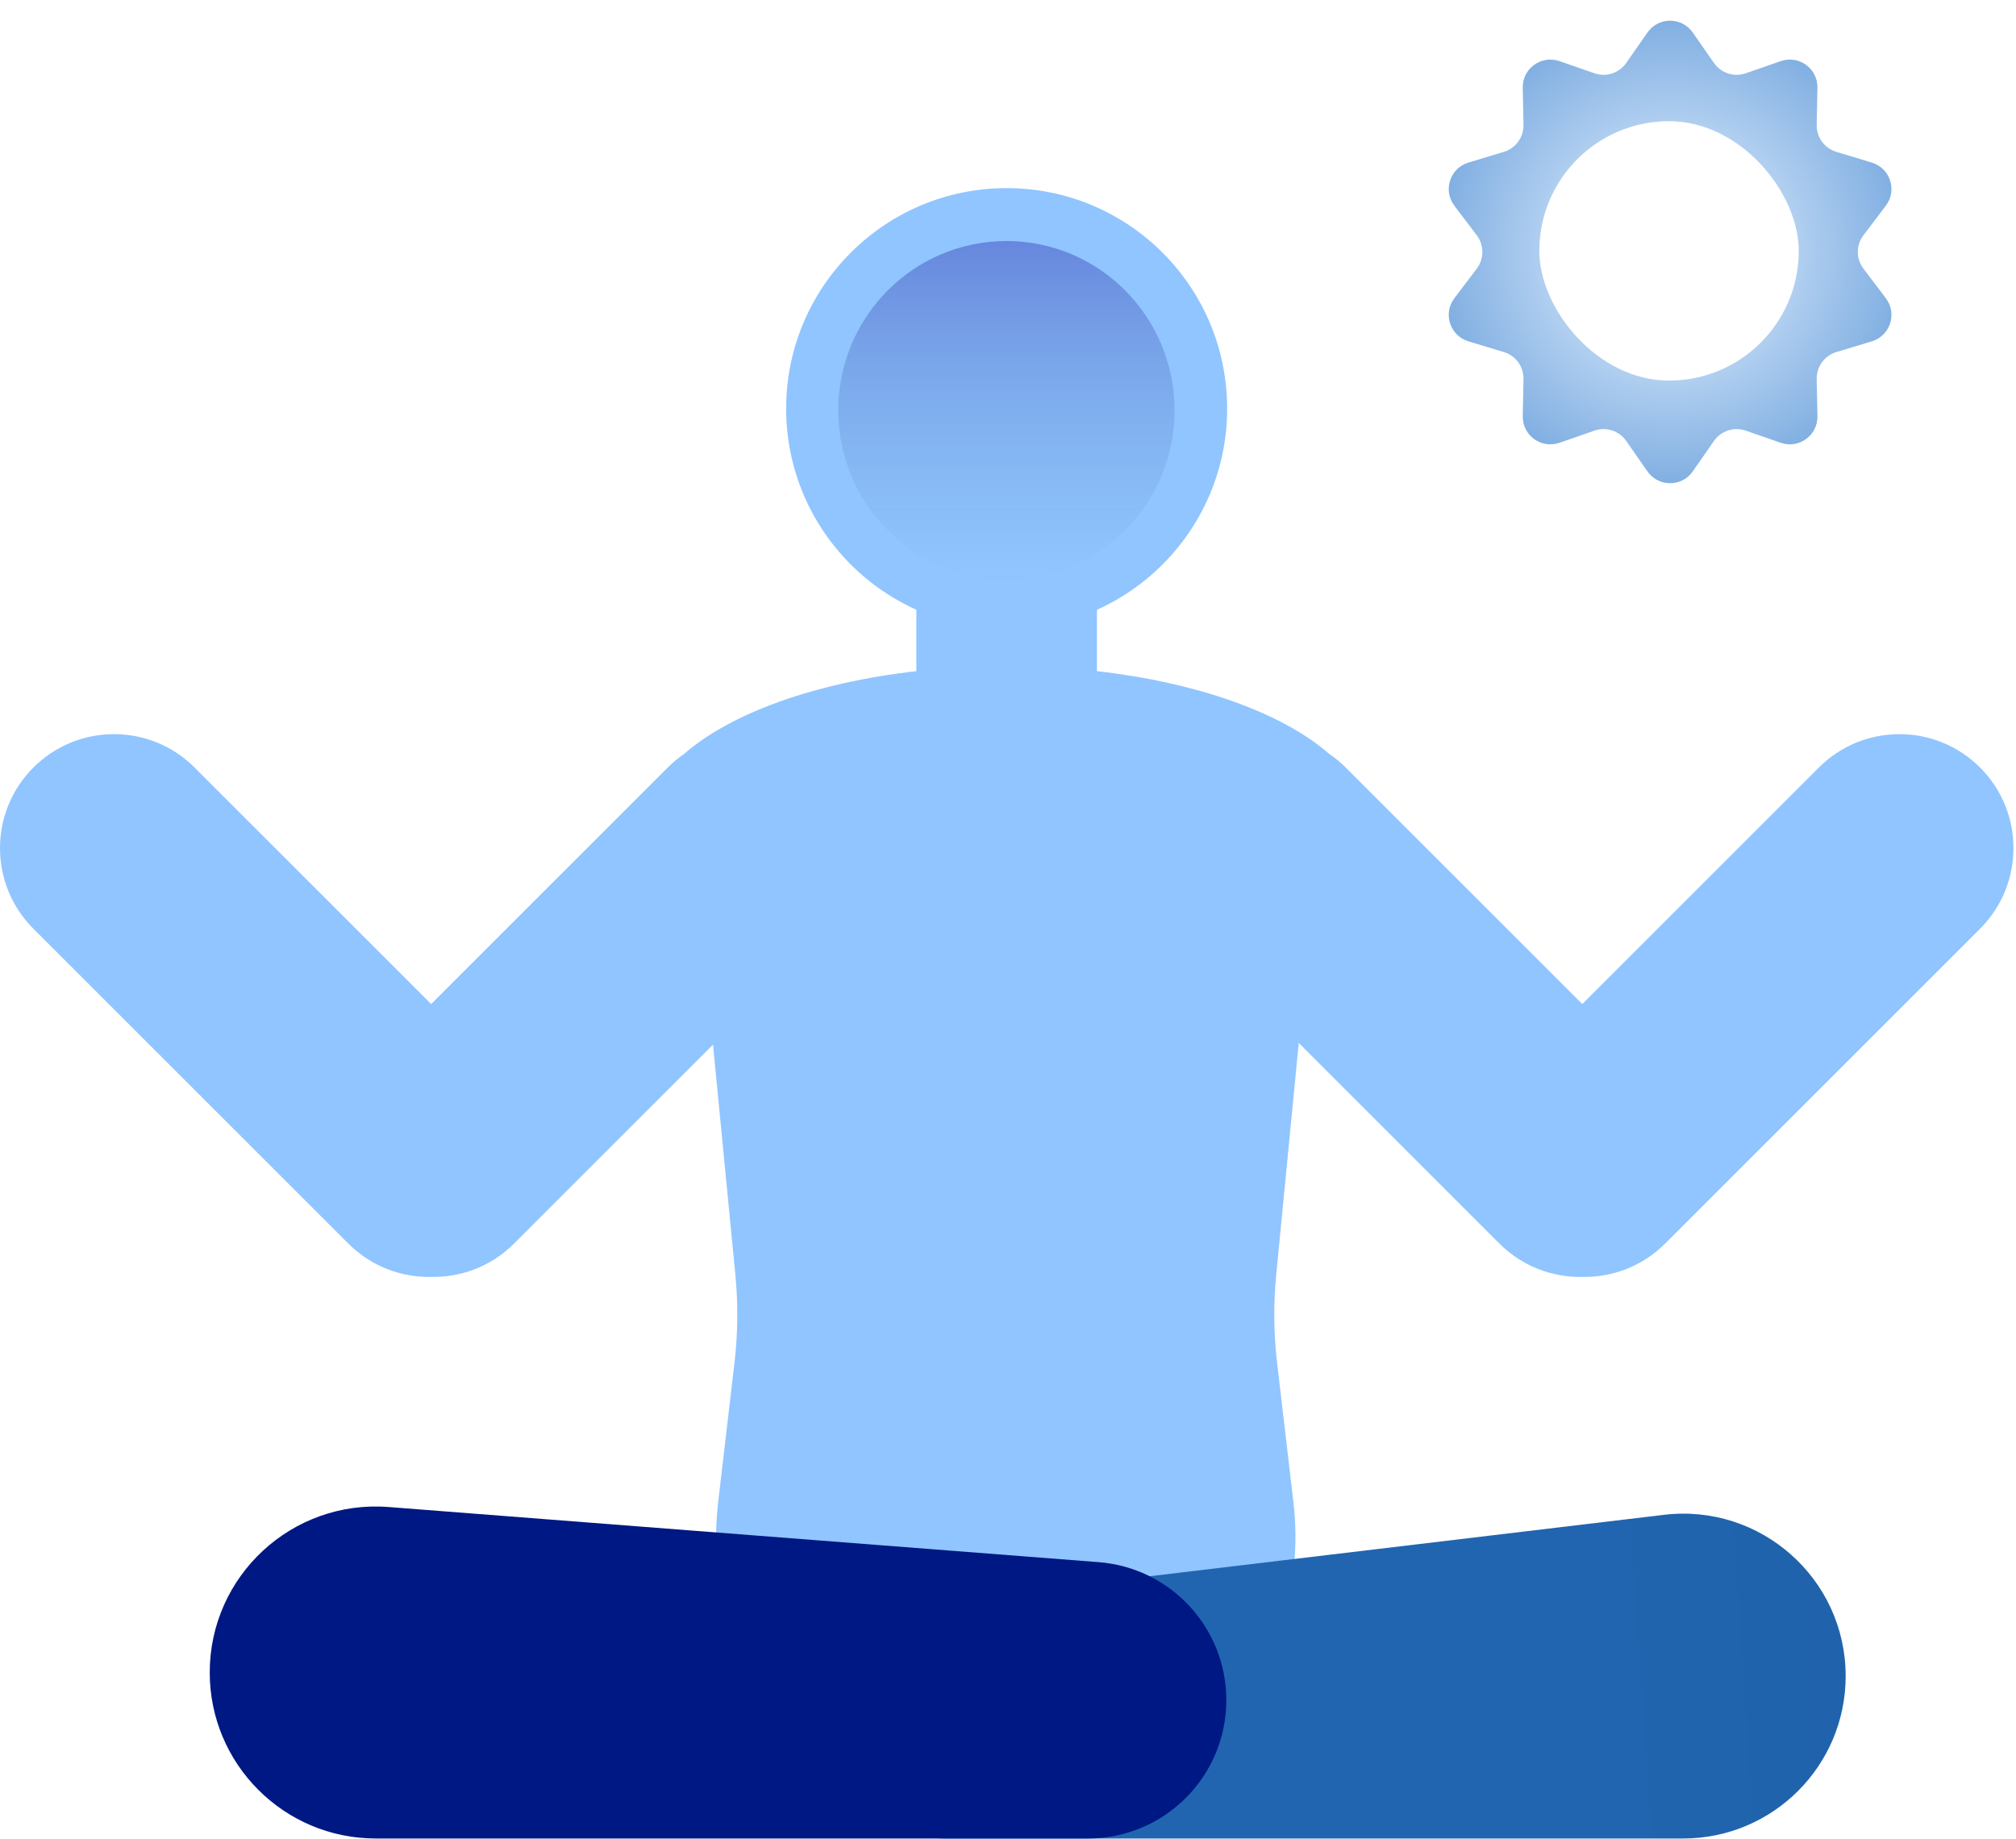
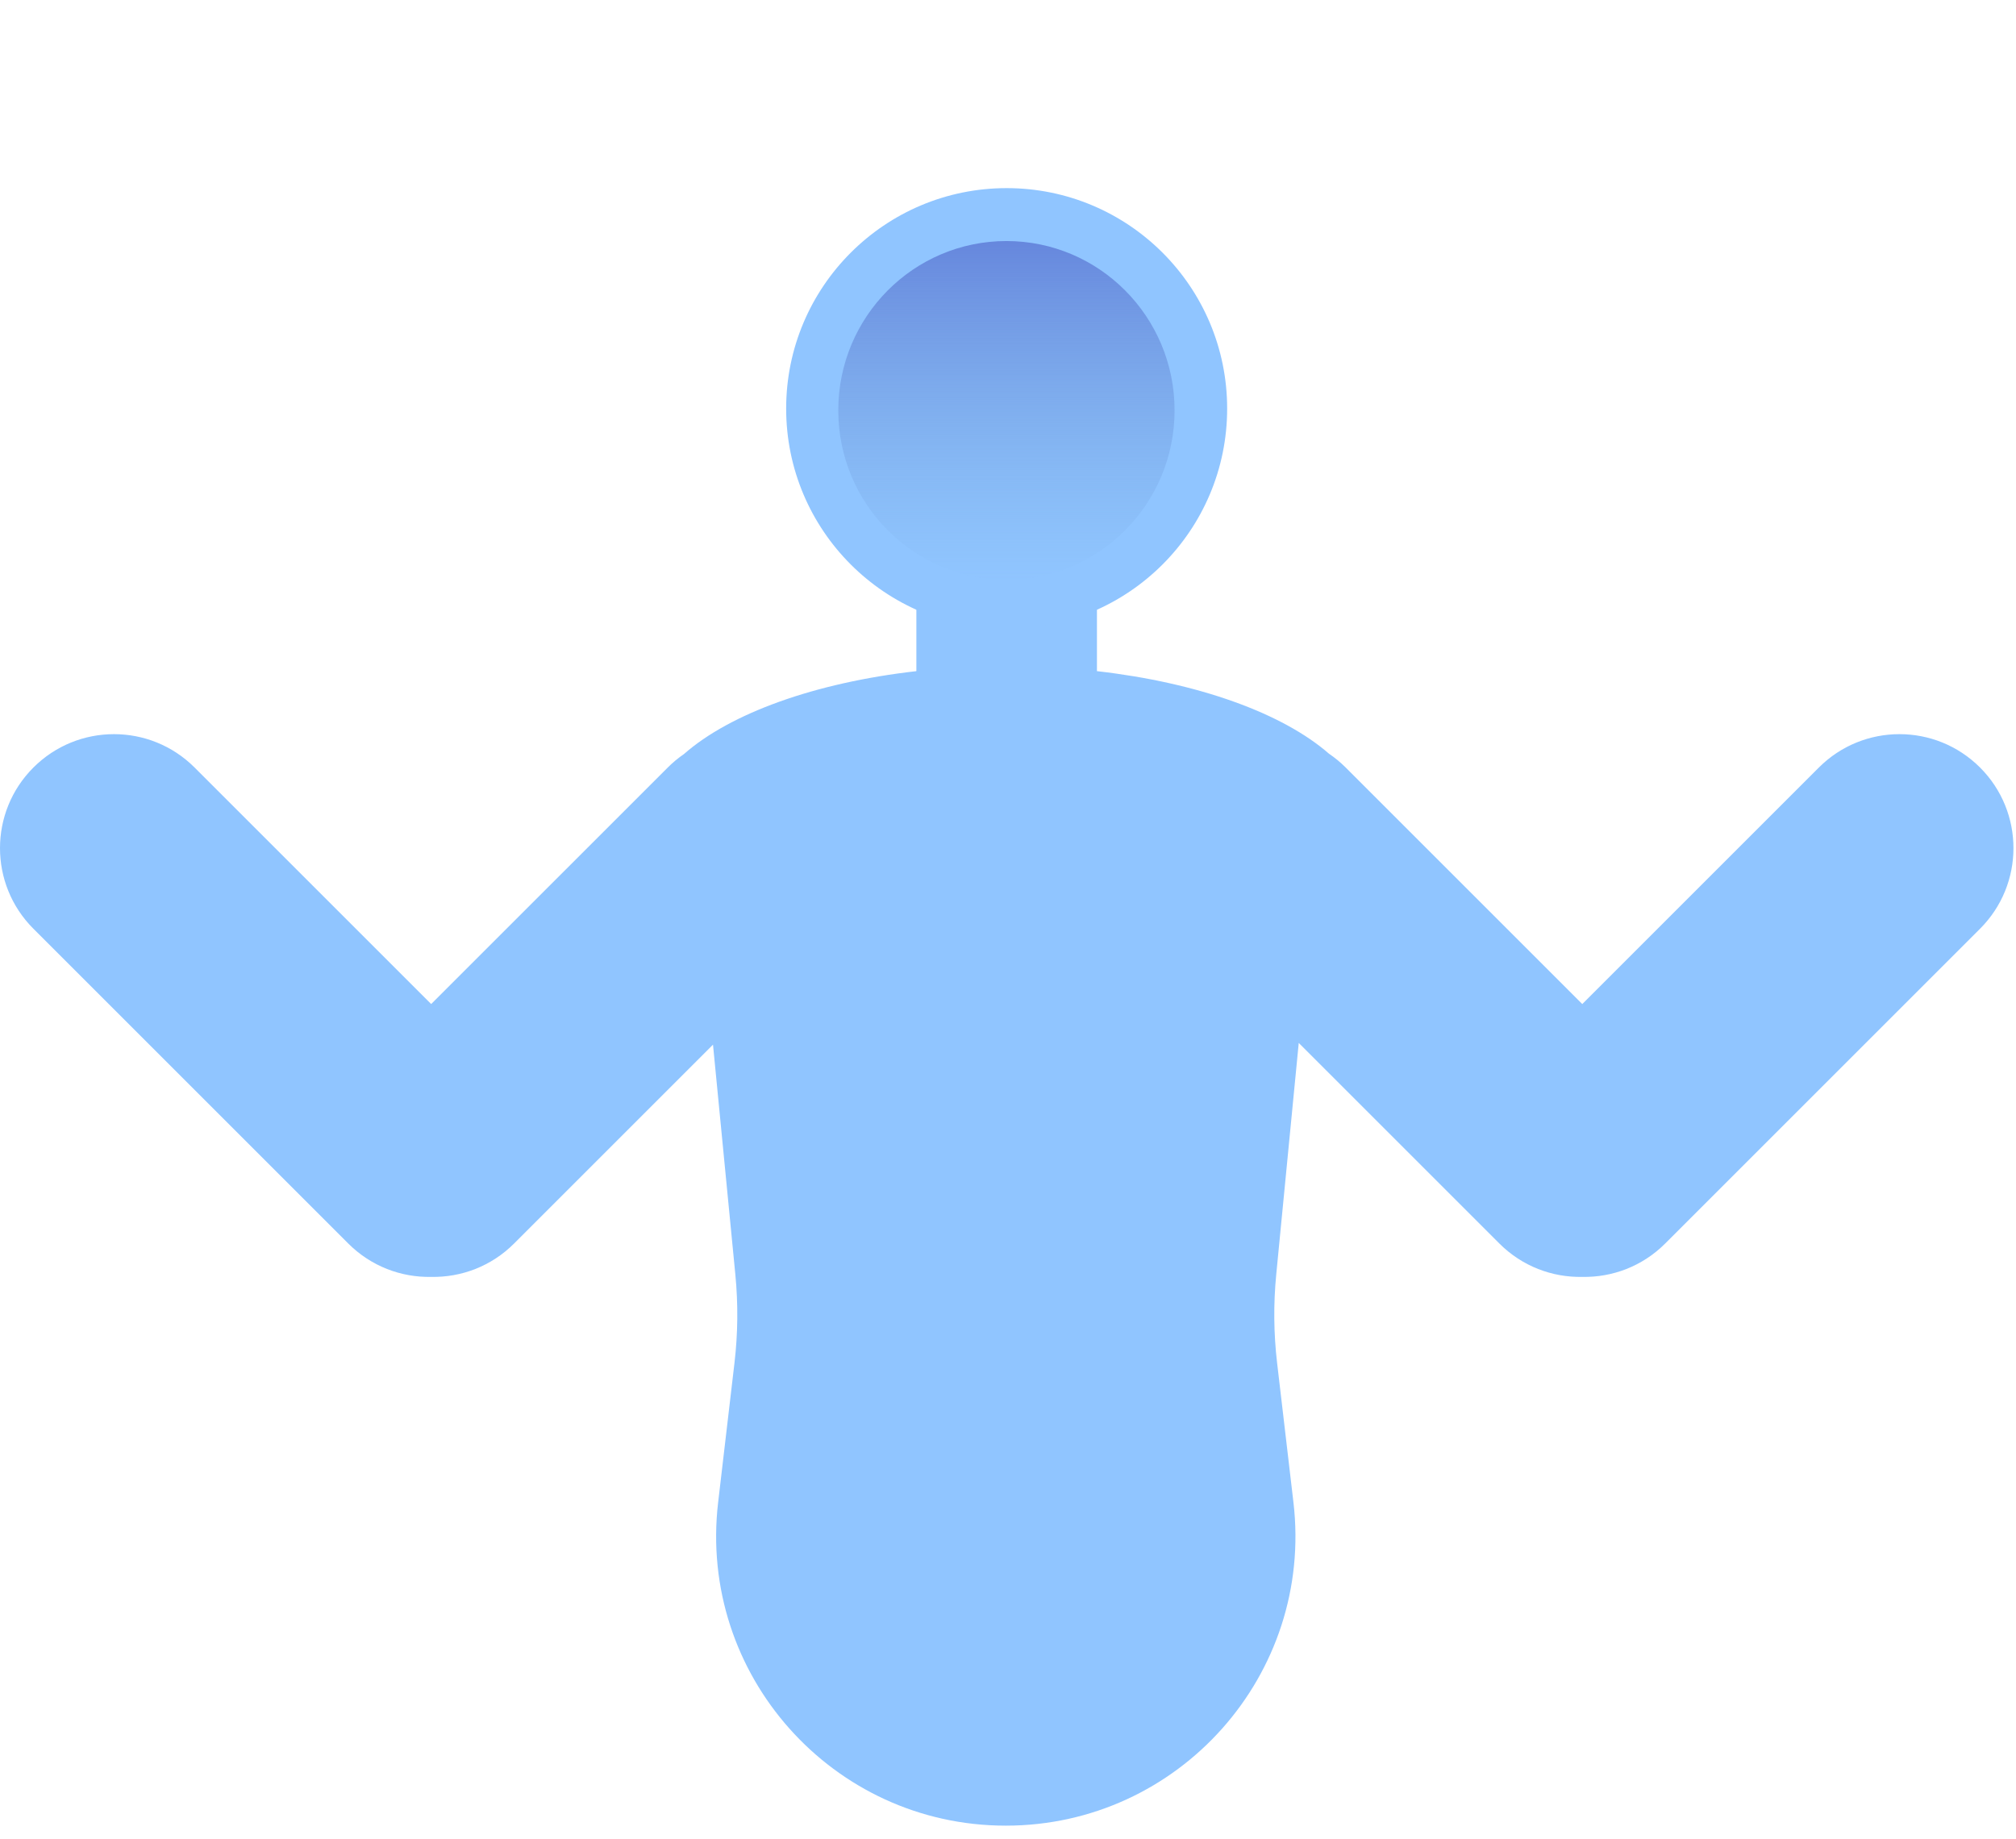
<svg xmlns="http://www.w3.org/2000/svg" fill="none" height="666" viewBox="0 0 730 666" width="730">
  <path clip-rule="evenodd" d="M397.206 208.564H331.823V243.077C294.975 247.272 264.413 258.392 247.651 273.114C245.588 274.53 243.626 276.154 241.793 277.987L156.13 363.65L70.466 277.987C54.346 261.867 28.21 261.867 12.09 277.987C-4.03 294.107 -4.03 320.243 12.09 336.363L126.114 450.387C134.383 458.656 145.286 462.683 156.122 462.469C166.962 462.687 177.872 458.66 186.145 450.387L258.179 378.353L266.273 461.628C267.308 472.273 267.202 482.998 265.957 493.62L260.038 544.14C252.735 606.47 301.443 661.217 364.2 661.217C426.956 661.217 475.664 606.47 468.361 544.14L462.442 493.62C461.197 482.998 461.092 472.273 462.126 461.628L470.28 377.734L542.933 450.387C551.201 458.656 562.105 462.683 572.94 462.469C583.781 462.687 594.691 458.66 602.963 450.387L716.987 336.363C733.108 320.243 733.108 294.107 716.987 277.987C700.867 261.867 674.732 261.867 658.611 277.987L572.948 363.65L487.284 277.987C485.389 276.091 483.354 274.418 481.214 272.968C464.416 258.318 433.934 247.257 397.206 243.076V208.564Z" fill="#90C5FF" fill-rule="evenodd" />
-   <path d="M337.143 580.337C315.562 582.915 299.314 601.218 299.314 622.952C299.314 646.655 318.529 665.87 342.232 665.87L609.499 665.87C641.986 665.87 668.321 639.535 668.321 607.048C668.321 571.796 637.526 544.461 602.523 548.642L337.143 580.337Z" fill="url(#paint0_linear_452_7512)" />
-   <path d="M397.819 565.783C423.915 567.81 444.057 589.577 444.057 615.751C444.057 643.431 421.618 665.87 393.938 665.87L136.062 665.87C102.86 665.87 75.944 638.954 75.944 605.752C75.944 570.715 105.785 543.101 140.717 545.814L397.819 565.783Z" fill="#001883" />
  <circle cx="364.513" cy="147.978" fill="#90C5FF" r="79.843" />
  <ellipse cx="364.43" cy="148.627" fill="url(#paint1_linear_452_7512)" rx="60.886" ry="61.327" />
-   <path d="M596.542 11.78C600.521 6.068 608.974 6.068 612.953 11.78L620.637 22.812C623.197 26.488 627.89 28.012 632.122 26.544L644.822 22.135C651.399 19.853 658.238 24.821 658.099 31.782L657.831 45.223C657.742 49.701 660.642 53.693 664.929 54.992L677.795 58.891C684.458 60.91 687.07 68.949 682.867 74.499L674.749 85.216C672.045 88.787 672.045 93.72 674.749 97.291L682.866 108.008C687.07 113.557 684.458 121.597 677.795 123.616L664.929 127.515C660.642 128.814 657.742 132.806 657.831 137.284L658.099 150.725C658.238 157.686 651.399 162.654 644.822 160.372L632.122 155.963C627.89 154.495 623.197 156.019 620.637 159.695L612.953 170.726C608.974 176.439 600.521 176.439 596.542 170.726L588.858 159.695C586.298 156.019 581.605 154.495 577.374 155.963L564.673 160.372C558.096 162.654 551.257 157.686 551.396 150.725L551.664 137.284C551.753 132.806 548.853 128.814 544.566 127.515L531.7 123.616C525.037 121.597 522.425 113.557 526.629 108.008L534.746 97.291C537.45 93.72 537.45 88.787 534.746 85.216L526.629 74.499C522.425 68.949 525.037 60.91 531.7 58.891L544.566 54.992C548.853 53.693 551.753 49.701 551.664 45.223L551.396 31.782C551.257 24.821 558.096 19.853 564.673 22.135L577.374 26.544C581.605 28.012 586.298 26.488 588.858 22.812L596.542 11.78Z" fill="url(#paint2_radial_452_7512)" />
  <rect fill="white" height="93.949" rx="46.974" width="93.949" x="557.389" y="43.893" />
  <g filter="url(#filter0_d_452_7512)">
-     <path d="M193.154 186.368C197.344 193.408 204.546 198.125 212.674 199.153C205.634 203.343 200.917 210.545 199.889 218.673C195.699 211.633 188.497 206.916 180.369 205.888C187.409 201.698 192.126 194.496 193.154 186.368Z" fill="white" />
+     <path d="M193.154 186.368C197.344 193.408 204.546 198.125 212.674 199.153C205.634 203.343 200.917 210.545 199.889 218.673C195.699 211.633 188.497 206.916 180.369 205.888Z" fill="white" />
  </g>
  <g filter="url(#filter1_d_452_7512)">
    <path d="M219.223 87.83C219.601 93.248 222.453 98.189 226.956 101.224C221.539 101.601 216.598 104.454 213.563 108.957C213.185 103.54 210.332 98.599 205.83 95.563C211.247 95.186 216.188 92.333 219.223 87.83Z" fill="white" />
  </g>
  <path clip-rule="evenodd" d="M137.74 187.497C112.859 199.284 83.133 188.67 71.346 163.789C59.559 138.908 70.174 109.182 95.055 97.395C107.825 91.345 121.871 91.197 134.113 95.849C127.915 95.556 121.557 96.737 115.559 99.579C96.044 108.824 87.719 132.138 96.964 151.653C106.209 171.167 129.523 179.492 149.037 170.247C155.036 167.406 159.977 163.235 163.676 158.253C159.521 170.673 150.51 181.447 137.74 187.497Z" fill="white" fill-rule="evenodd" />
  <defs>
    <filter color-interpolation-filters="sRGB" filterUnits="userSpaceOnUse" height="56.706" id="filter0_d_452_7512" width="56.705" x="169.169" y="175.168">
      <feFlood flood-opacity="0" result="BackgroundImageFix" />
      <feColorMatrix in="SourceAlpha" result="hardAlpha" type="matrix" values="0 0 0 0 0 0 0 0 0 0 0 0 0 0 0 0 0 0 127 0" />
      <feOffset dx="1" dy="1" />
      <feGaussianBlur stdDeviation="6.1" />
      <feComposite in2="hardAlpha" operator="out" />
      <feColorMatrix type="matrix" values="0 0 0 0 0.612 0 0 0 0 0.784 0 0 0 0 0.871 0 0 0 1 0" />
      <feBlend in2="BackgroundImageFix" mode="normal" result="effect1_dropShadow_452_7512" />
      <feBlend in="SourceGraphic" in2="effect1_dropShadow_452_7512" mode="normal" result="shape" />
    </filter>
    <filter color-interpolation-filters="sRGB" filterUnits="userSpaceOnUse" height="45.526" id="filter1_d_452_7512" width="45.527" x="194.63" y="76.631">
      <feFlood flood-opacity="0" result="BackgroundImageFix" />
      <feColorMatrix in="SourceAlpha" result="hardAlpha" type="matrix" values="0 0 0 0 0 0 0 0 0 0 0 0 0 0 0 0 0 0 127 0" />
      <feOffset dx="1" dy="1" />
      <feGaussianBlur stdDeviation="6.1" />
      <feComposite in2="hardAlpha" operator="out" />
      <feColorMatrix type="matrix" values="0 0 0 0 0.612 0 0 0 0 0.784 0 0 0 0 0.871 0 0 0 1 0" />
      <feBlend in2="BackgroundImageFix" mode="normal" result="effect1_dropShadow_452_7512" />
      <feBlend in="SourceGraphic" in2="effect1_dropShadow_452_7512" mode="normal" result="shape" />
    </filter>
    <linearGradient gradientUnits="userSpaceOnUse" id="paint0_linear_452_7512" x1="342.371" x2="668.321" y1="625.563" y2="603.327">
      <stop offset="0.545" stop-color="#2165B1" />
      <stop offset="1" stop-color="#2063AC" />
    </linearGradient>
    <linearGradient gradientUnits="userSpaceOnUse" id="paint1_linear_452_7512" x1="364.43" x2="364.43" y1="87.3" y2="209.953">
      <stop stop-color="#6687DD" />
      <stop offset="1" stop-color="#78A9DF" stop-opacity="0" />
    </linearGradient>
    <radialGradient cx="0" cy="0" gradientTransform="translate(604.748 91.253) rotate(90) scale(91.253)" gradientUnits="userSpaceOnUse" id="paint2_radial_452_7512" r="1">
      <stop offset="0.08" stop-color="#E2F0FF" />
      <stop offset="1" stop-color="#78A9DF" />
    </radialGradient>
  </defs>
</svg>